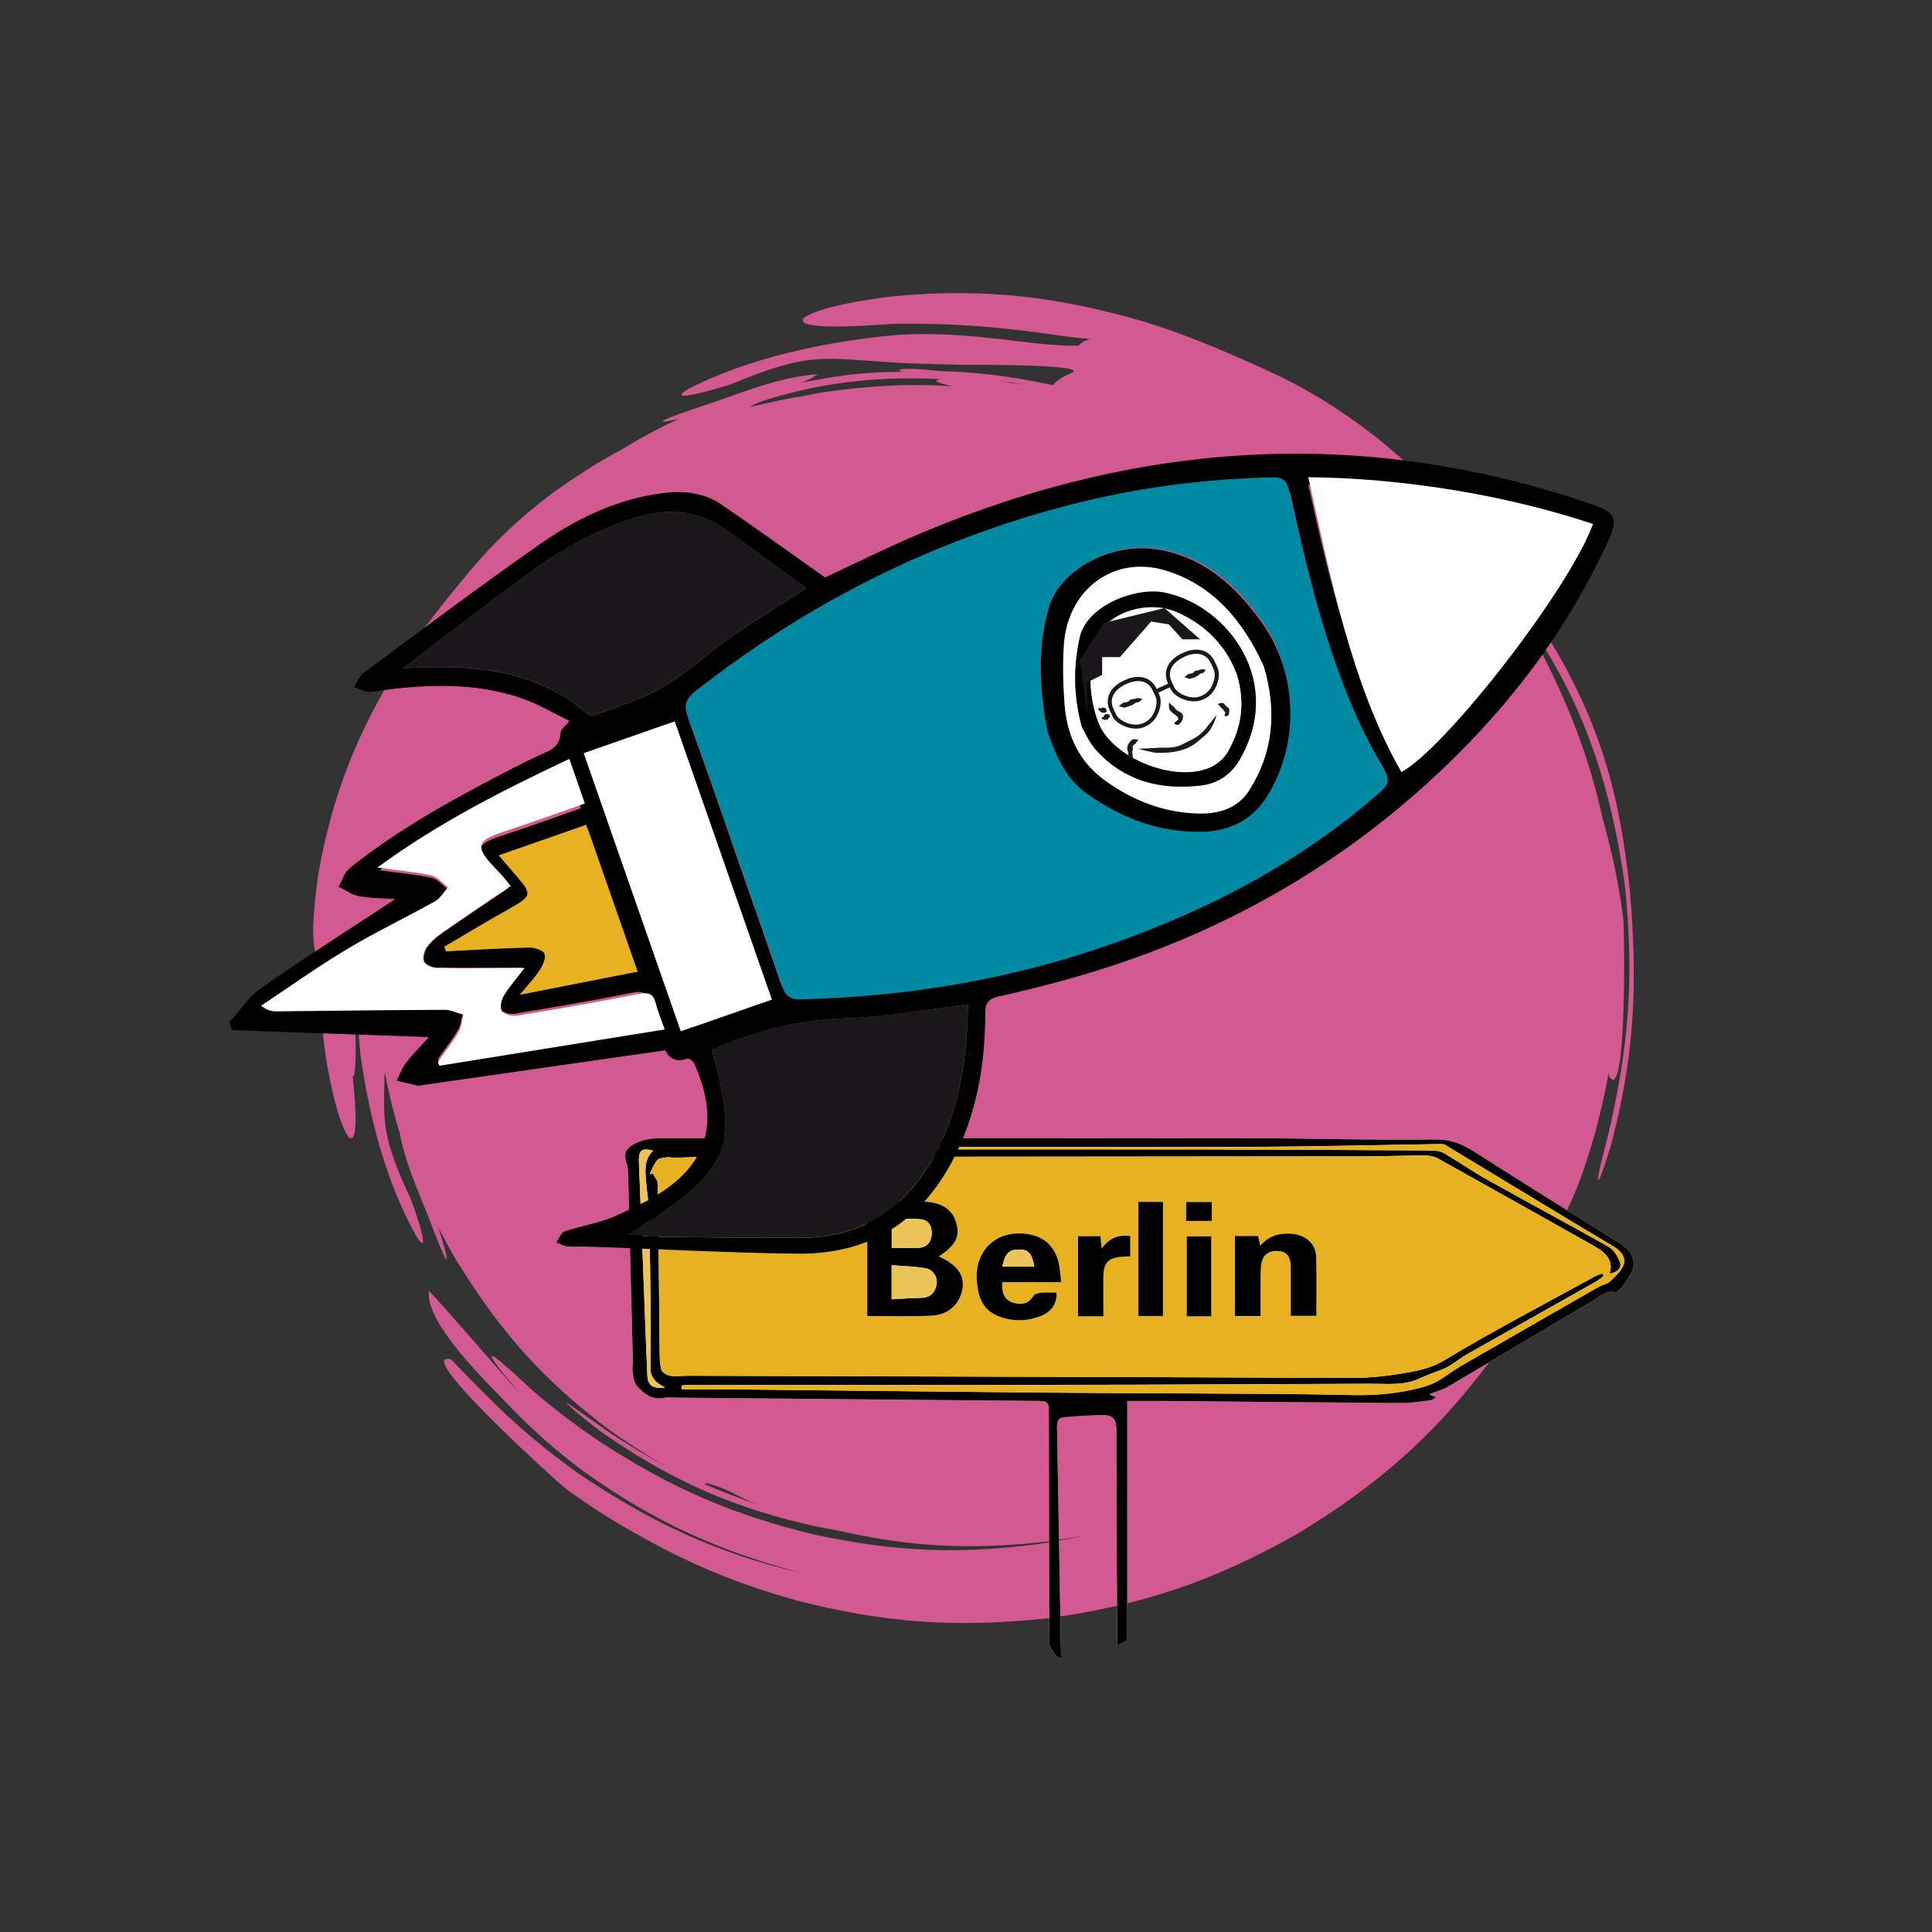
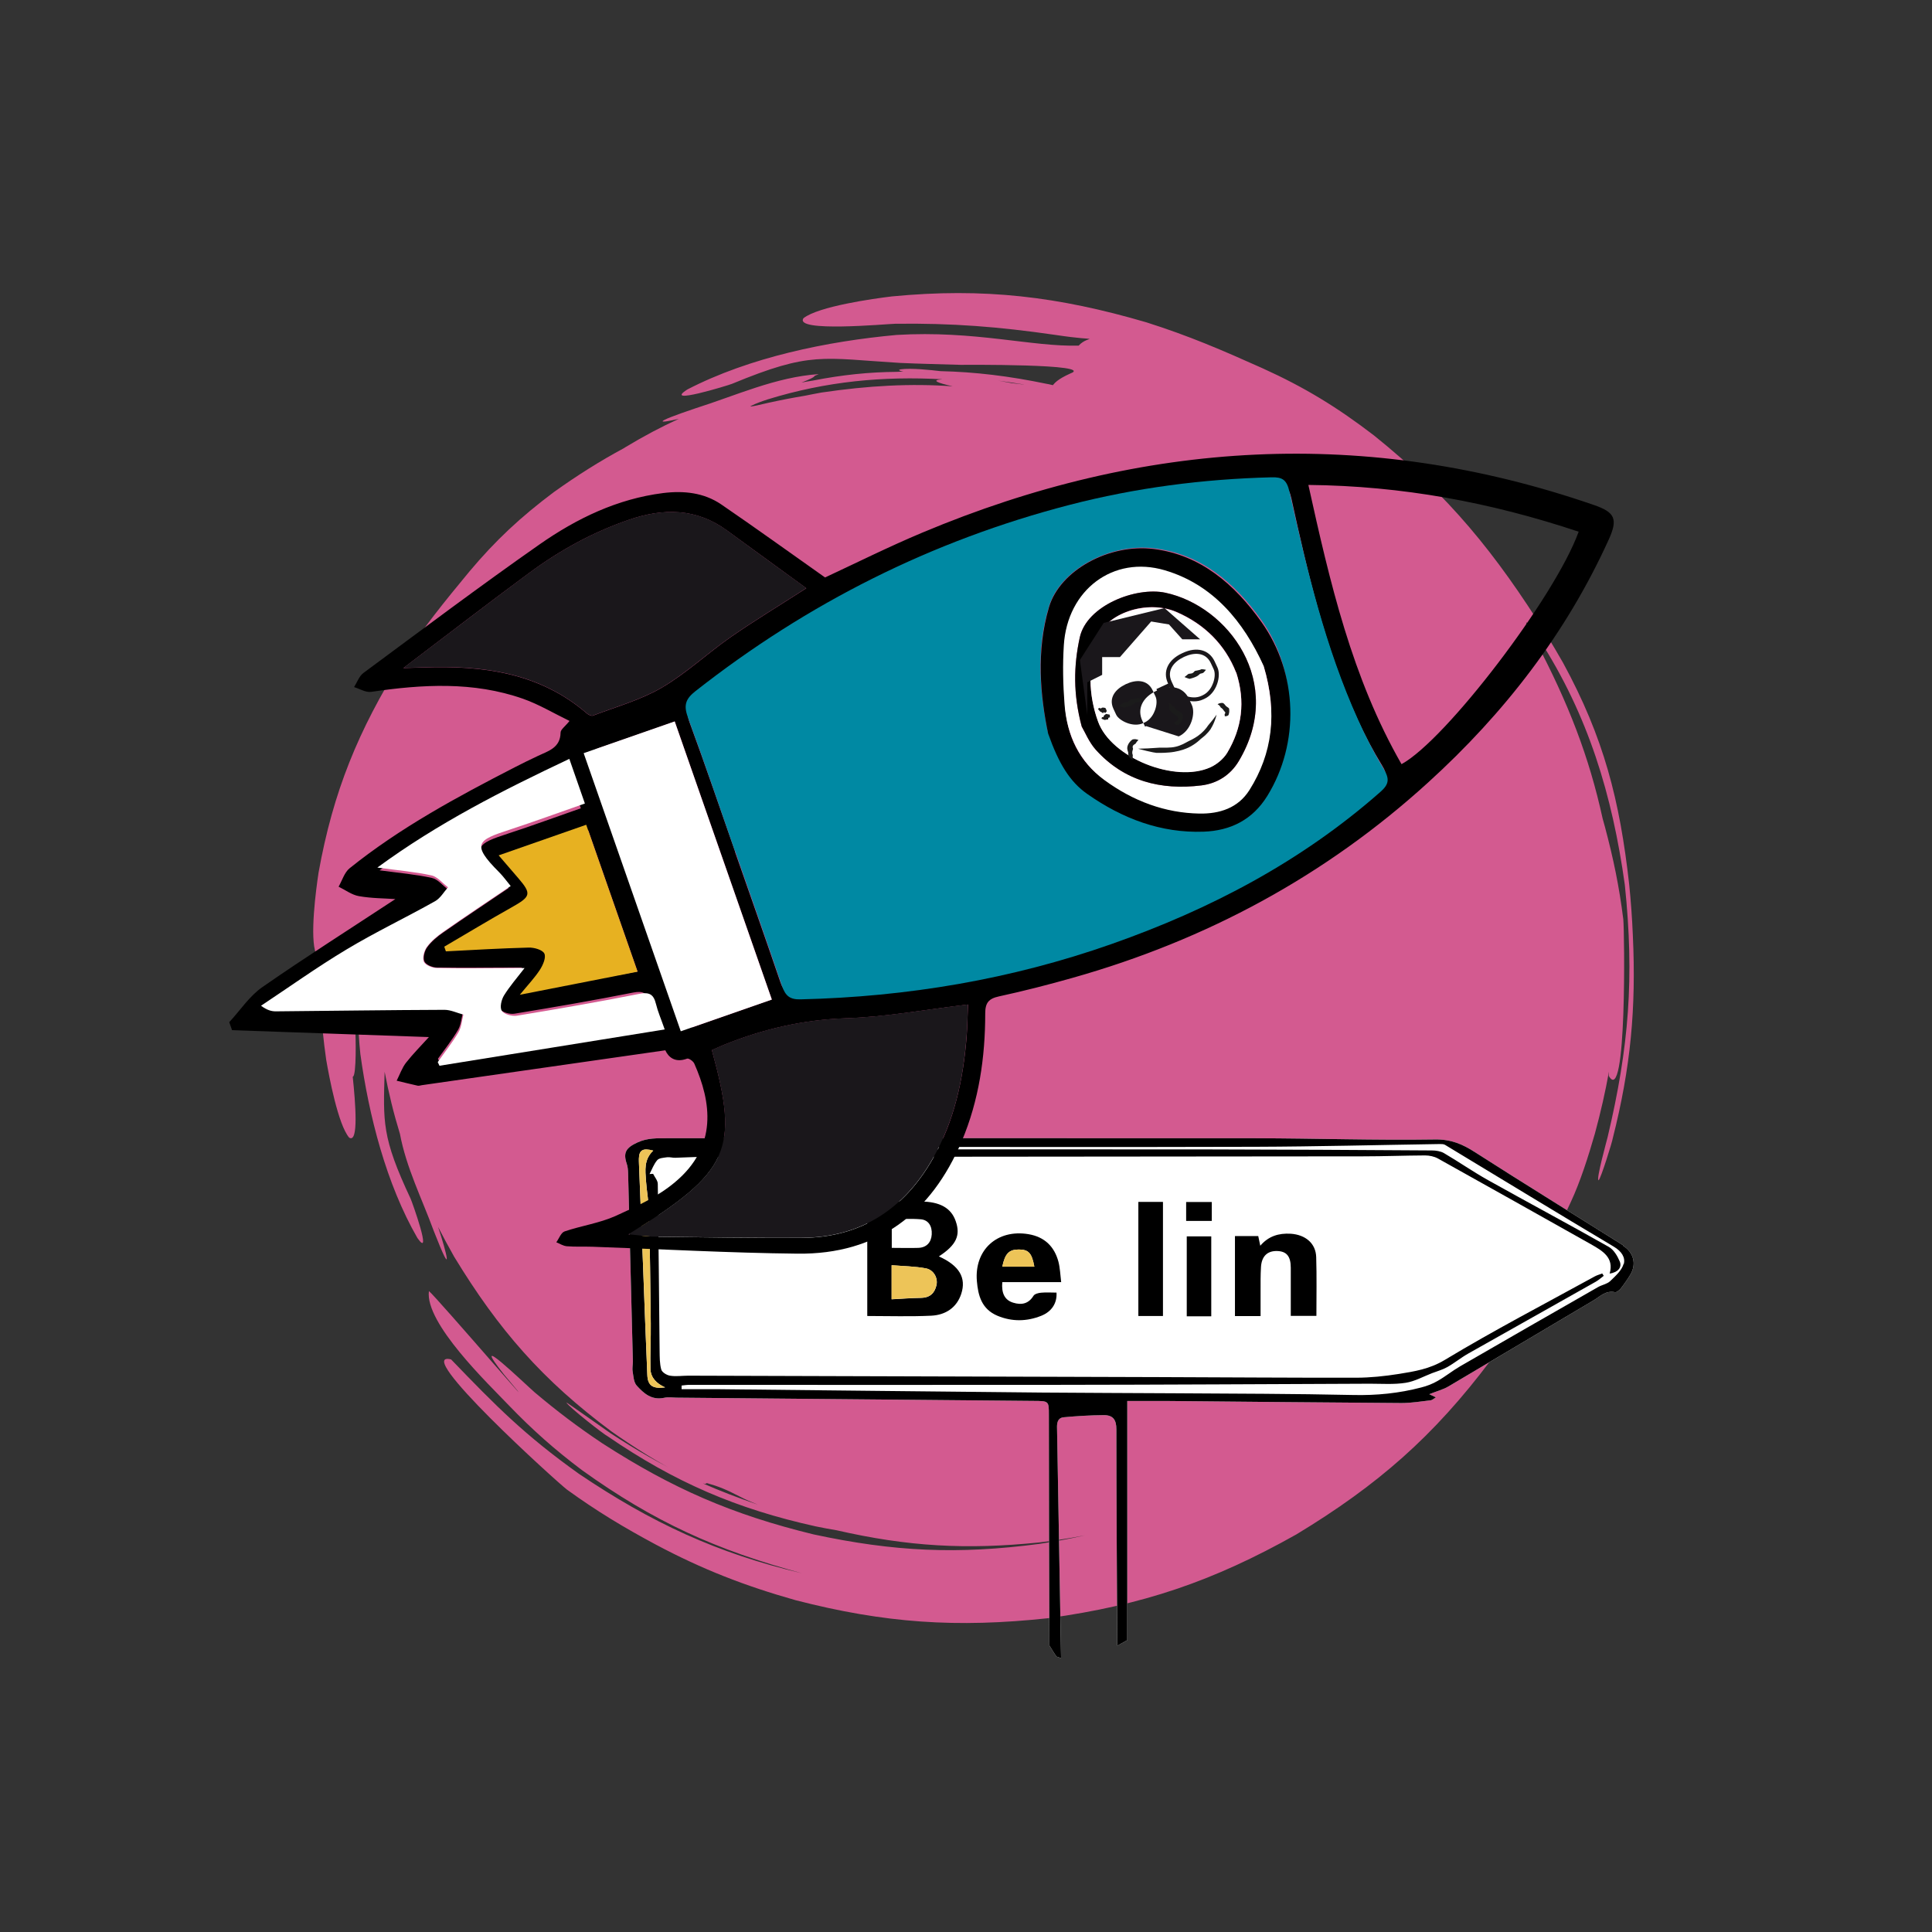
<svg xmlns="http://www.w3.org/2000/svg" id="Ebene_1" data-name="Ebene 1" viewBox="0 0 190 190">
  <rect x="0" y="0" width="190" height="190" fill="#333333" stroke="none" />
  <defs>
    <style>
      .cls-1, .cls-2, .cls-3, .cls-4, .cls-5, .cls-6, .cls-7, .cls-8 {
        stroke-width: 0px;
      }

      .cls-2 {
        fill: #1a171b;
      }

      .cls-3 {
        fill: #1b1b1b;
      }

      .cls-4 {
        fill: #d35a90;
      }

      .cls-5 {
        fill: #edc458;
      }

      .cls-6 {
        fill: #fff;
      }

      .cls-7 {
        fill: #e7b121;
      }

      .cls-8 {
        fill: #0089a3;
      }
    </style>
  </defs>
  <path class="cls-4" d="m37.83,105.28c-.14,5.09-.3,6.53,2.55,12.6.15.32,2.19,6.04.67,3.87-3.07-5.33-4.78-12.06-5.61-18.09-.54-5.12.02-9.27.2-12.74-1.08,3.14-1.37,5-.7,10.47.04.29.14,4.48-.25,4.5.27,2.6.59,6.58-.35,5.99-1.09-1.27-1.98-6.02-2.26-7.66-.53-3.7-.71-7.09-.56-10.43-.15.15-.3.17-.44,0-.64-1.55,0-6.34.25-7.98,1.43-7.97,3.92-14.01,8.2-20.86,2.15-3.29,4.15-5.74,6.62-8.73,2.61-3.11,5.06-5.38,8.31-7.82,2.35-1.68,4.6-3.09,6.87-4.31l.14-.09c1.82-1.1,3.56-2.02,5.29-2.81-1.93.45-2.85.48,1.62-1.03,3.99-1.26,7.9-3.08,12.14-3.37-.13.06-.27.12-.4.17-.06.15-.56.38-1.3.66.36-.07.73-.13,1.11-.19,2.9-.57,5.57-.84,8.24-.86.22-.01.45-.02.67-.03-.11-.02-.19-.04-.24-.05-.19-.06-.28-.12-.02-.17,1.03-.14,2.88.06,3.91.18h0c3.42.08,6.75.48,10.45,1.25.05,0,.28.05.6.13.18-.2.43-.57,1.72-1.15,2.59-.96-10.67-.85-10.8-.85-1.99-.06-3.98-.1-5.96-.19-7.65-.46-8.72-1.17-16.52,2.06-.37.15-6.88,2.15-4.38.55,6.13-3.17,13.76-4.74,20.57-5.36,7.68-.46,13.33,1.18,17.91,1.05.98-1.11,2.63-.31-2.34-1.06-5.54-.8-10.08-1.16-15.7-1.09-.86.02-10.01.87-9.02-.55,1.48-1.16,6.85-1.92,8.7-2.14,9.04-.87,16.32,0,25.02,2.55,4.2,1.33,7.46,2.74,11.43,4.52,4.15,1.88,7.35,3.84,10.96,6.61,7.36,5.92,11.97,11.61,16.95,19.58.56.92,1.1,1.83,1.63,2.76,4.02,7.38,5.58,13.51,6.51,21.81.17,1.69.29,3.34.36,5.03.33,7.14-.21,12.99-1.98,19.95-.02.25-1.18,4-1.39,4.11-.28,0,.83-3.98.89-4.25,2.1-8.85,2.64-15.69,1.69-24.8-1.23-8.82-3.59-16.68-8.45-24.2-.37-.54-.75-1.09-1.19-1.58-.31-.3.67,1.43.85,1.77,3.24,6.14,5.27,11.38,6.61,17.5.07.26.15.52.22.79.84,3.16,1.4,5.84,1.81,9.11.12,1.22.36,18.58-1.43,15.39l.02-.42c-.35,1.97-.81,3.99-1.38,6.09-.63,2.19-1.42,4.71-2.39,6.78-.8,1.68-1.13,2.59-1.59,4.37-1.04,3.38-4.25,8.33-6.27,11.16-5.61,7.47-11.1,12.27-19.11,17.12-8.2,4.61-15.08,6.95-24.4,8.24-9.03.97-16.08.49-24.85-1.77-5.02-1.42-9.14-3.02-13.73-5.46-3.19-1.71-5.8-3.28-8.76-5.42-1.08-.83-15.33-13.76-11.39-12.8,4.43,4.6,7.22,7.43,12.57,11.25,7.12,4.8,13.58,7.82,21.93,9.78-8.42-2.29-14.54-5.05-21.64-10.15-2.67-2.01-4.86-3.95-7.18-6.36-1.99-2.09-8.27-8.08-7.86-11.24.65.48,12.97,14.84,7.38,8.2-3.67-4.63,2.04.91,3.02,1.76,2.18,1.84,4.28,3.43,6.65,5.01,6.91,4.46,12.78,7.01,20.78,8.96,7.91,1.7,14.19,1.99,22.21.93,1.52-.23,2.99-.5,4.49-.84-1.51.29-2.98.52-4.51.7-7.19.73-12.9.41-19.94-1.2-.68-.11-1.36-.24-2.04-.38-7.79-1.72-13.88-4.35-20.46-8.86-.35-.16-3.83-2.88-4.07-3.33.01-.04,3.93,2.75,4.32,3.01,2.59,1.7,5.01,3.08,7.53,4.28l.04.02c-2.47-1.09-5.61-3.16-7.45-4.46-6.76-5.02-11.1-9.99-15.48-17.2-.56-.99-1.08-1.96-1.57-2.91.83,2.46,1.59,5.56-.43.38-1.15-3.14-2.7-6.21-3.32-9.53-.61-1.98-1.11-4.02-1.52-6.18h0Zm62.85-67.47c-.87-.14-1.72-.27-2.55-.38l.24.04c.38.07.76.14,1.14.21.44.05.83.09,1.18.14h0Zm-21.53,1.11c.54-.11,1.1-.22,1.66-.32,4.63-.68,8.72-.9,12.88-.61-1.52-.34-2.18-.61-1.01-.69-5.8-.32-11.4.19-17.19,1.98-.55.18-1.12.38-1.64.64-.33.19,1.38-.23,1.73-.31,1.23-.27,2.41-.5,3.57-.69h0Zm-10.03,106.96c1.7.75,3.48,1.43,5.41,2.09-.59-.24-1.23-.5-1.79-.8-1.29-.67-2.03-.98-3.23-1.32-.04.04-.1.07-.18.08-.07-.01-.14-.03-.21-.05h0Zm23.35-109.38c-1.03-.12-2.88-.32-3.91-.18-.26.05-.17.11.02.17.05.01.13.03.24.05-.11-.02-.19-.04-.24-.05-.19-.06-.28-.12-.02-.17,1.03-.14,2.88.06,3.91.18h0s0,0,0,0h0Z" />
  <g id="HXKMPs">
    <g>
      <path class="cls-6" d="m159.63,122.47c-4.85-3.05-9.74-6.06-14.56-9.15-1.23-.79-2.35-1.29-3.97-1.26-5.88.09-11.77-.11-17.66-.12-19.26-.02-38.52,0-57.79,0-1.01,0-1.98-.04-2.95.41-1.11.51-1.44.97-1.07,2.08.1.29.13.6.14.91.16,6.18.32,12.36.47,18.54,0,.34-.08.68-.02,1.01.08.47.1,1.05.4,1.38.68.74,1.45,1.47,2.72,1.19.37-.08.78-.02,1.17-.01,11.71.11,23.43.21,35.14.32,1.5.01,1.5,0,1.5,1.39.01,7.55.02,15.1.05,22.66.22.37.45.73.69,1.09.15.05.3.11.46.16-.13-7.59-.26-15.17-.4-22.76,0-.5.15-.89.66-.93,1.3-.12,2.61-.2,3.92-.21.95-.01,1.26.47,1.26,1.4,0,7.09.05,14.18.09,21.27.33-.18.66-.35.98-.54v-23.52c1.27,0,2.71-.01,4.15,0,7.61.07,15.21.15,22.82.2.96,0,1.91-.16,2.87-.27.16-.02.29-.16.51-.29-.23-.11-.37-.18-.65-.31.72-.29,1.36-.45,1.9-.77,4.77-2.81,9.51-5.65,14.28-8.47.63-.37,1.17-.99,2.09-.79.15.03.43-.2.56-.36.35-.45.68-.92.97-1.41.59-1.02.29-2.15-.73-2.79Z" />
      <path class="cls-1" d="m159.63,122.47c-4.85-3.05-9.74-6.06-14.56-9.15-1.23-.79-2.35-1.29-3.97-1.26-5.88.09-11.77-.11-17.66-.12-19.26-.02-38.52,0-57.79,0-1.01,0-1.98-.04-2.95.41-1.11.51-1.44.97-1.07,2.08.1.29.13.6.14.91.16,6.18.32,12.36.47,18.54,0,.34-.08.68-.02,1.01.08.47.1,1.05.4,1.38.68.74,1.45,1.47,2.72,1.19.37-.08.78-.02,1.17-.01,11.71.11,23.43.21,35.14.32,1.5.01,1.5,0,1.5,1.39.01,7.55.02,15.1.05,22.66.22.37.45.73.69,1.09.15.05.3.11.46.16-.13-7.59-.26-15.17-.4-22.76,0-.5.15-.89.66-.93,1.3-.12,2.61-.2,3.92-.21.95-.01,1.26.47,1.26,1.4,0,7.09.05,14.18.09,21.27.33-.18.66-.35.98-.54v-23.52c1.27,0,2.71-.01,4.15,0,7.61.07,15.21.15,22.82.2.96,0,1.91-.16,2.87-.27.16-.02.29-.16.51-.29-.23-.11-.37-.18-.65-.31.72-.29,1.36-.45,1.9-.77,4.77-2.81,9.51-5.65,14.28-8.47.63-.37,1.17-.99,2.09-.79.15.03.43-.2.56-.36.35-.45.68-.92.97-1.41.59-1.02.29-2.15-.73-2.79Zm-95.97,12.75c-.16-3.59-.28-7.17-.42-10.76-.13-3.33-.27-6.66-.4-9.99,0-.17-.02-.34-.01-.5.02-.86.38-1.09,1.41-.81-.93.88-.78,1.94-.71,2.96.07,1.03.27,2.05.3,3.08.09,3.65.13,7.29.17,10.94.02,1.5-.07,3.01-.03,4.51.03.84.6,1.42,1.44,1.79-1.21.16-1.71-.16-1.75-1.23Zm96.01-10.92c-.18.64-.8,1.19-1.33,1.7-.3.28-.81.36-1.19.58-4.53,2.59-9.05,5.18-13.56,7.79-.76.44-1.44,1-2.2,1.43-.5.29-1.06.51-1.63.65-2.17.57-4.38.79-6.66.74-5.86-.13-11.71-.13-17.57-.17-4.34-.03-8.68-.03-13.03-.07-10.56-.1-21.13-.22-31.69-.33-1.26-.01-2.52,0-3.78,0v-.36c.26-.03.53-.07.81-.07,12.14,0,24.27.02,36.41,0,10.16-.01,20.32-.07,30.48-.11,1.17,0,2.37.09,3.51-.09.9-.14,1.74-.62,2.6-.95.5-.19,1.04-.34,1.5-.6.71-.4,1.35-.93,2.06-1.33,4.18-2.36,8.37-4.71,12.55-7.07.28-.16.51-.38.77-.57-.05-.08-.1-.15-.15-.23-.25.1-.51.16-.74.29-4.94,2.71-9.95,5.32-14.76,8.22-1.48.89-2.96,1.12-4.51,1.37-1.39.22-2.81.37-4.21.37-6.46.01-12.92-.04-19.38-.06-15.43-.05-30.85-.1-46.28-.14-.6,0-1.22.1-1.8,0-.33-.05-.79-.34-.86-.61-.16-.58-.15-1.21-.16-1.82-.06-5.48-.1-10.96-.18-16.43,0-.33-.3-.66-.46-.99-.12,0-.24.01-.35.02.24-.46.42-.98.76-1.37.18-.21.63-.23.97-.28.26-.03.53.06.8.05.84-.02,1.69-.08,2.53-.08,21.71-.02,43.42-.04,65.13-.06,2.02,0,4.04-.08,6.07-.09.43,0,.91.1,1.27.3,5.02,2.79,10.03,5.62,15.04,8.43,1.17.66,2.3,1.33,1.85,2.89.8-.12,1.24-.6.99-1.2-.23-.54-.59-1.16-1.1-1.44-3.92-2.22-7.9-4.34-11.83-6.54-1.49-.83-2.89-1.81-4.36-2.67-.33-.19-.79-.26-1.19-.26-7.28-.05-14.55-.09-21.83-.1-11.68-.02-23.37,0-35.05,0v-.25c13.19,0,26.37.03,39.56-.01,6.04-.02,12.07-.18,18.11-.27.17,0,.38,0,.51.08,5.53,3.34,11.05,6.71,16.61,10.02.77.46,1.14,1.07.97,1.7Z" />
-       <path class="cls-7" d="m67.03,136.27c.27-.03.54-.07.82-.07,12.14,0,24.27.02,36.41,0,10.16-.01,20.32-.07,30.48-.11,1.17,0,2.37.09,3.51-.09.9-.14,1.74-.62,2.6-.95.5-.19,1.04-.34,1.5-.6.71-.4,1.35-.93,2.06-1.33,4.18-2.37,8.37-4.71,12.55-7.07.28-.16.51-.38.77-.57-.05-.08-.1-.15-.15-.23-.25.1-.51.16-.74.29-4.94,2.71-9.95,5.32-14.76,8.22-1.48.89-2.96,1.12-4.51,1.37-1.39.22-2.81.37-4.21.37-6.46.01-12.92-.04-19.38-.06-15.43-.05-30.85-.1-46.28-.14-.6,0-1.22.1-1.8,0-.33-.05-.79-.34-.86-.61-.16-.58-.15-1.21-.16-1.82-.06-5.48-.1-10.96-.18-16.43,0-.33-.3-.66-.46-.99-.12,0-.24.01-.35.02.24-.46.42-.98.76-1.37.18-.21.63-.23.97-.28.26-.03.53.06.8.05.84-.02,1.69-.08,2.53-.08,21.71-.02,43.42-.04,65.13-.06,2.02,0,4.04-.08,6.07-.09.43,0,.91.1,1.27.3,5.02,2.79,10.03,5.62,15.04,8.43,1.17.66,2.3,1.33,1.85,2.89.8-.12,1.24-.6.99-1.2-.23-.54-.59-1.16-1.1-1.44-3.92-2.22-7.9-4.34-11.83-6.54-1.49-.83-2.89-1.81-4.36-2.67-.33-.19-.79-.26-1.19-.26-7.28-.05-14.55-.09-21.83-.1-11.68-.02-23.37,0-35.05,0,0-.08,0-.17,0-.25,13.19,0,26.37.03,39.56-.01,6.04-.02,12.07-.18,18.11-.27.17,0,.38,0,.51.07,5.53,3.34,11.05,6.71,16.61,10.02.77.46,1.14,1.07.97,1.7-.18.64-.8,1.19-1.33,1.7-.3.28-.81.36-1.19.58-4.53,2.59-9.05,5.18-13.56,7.79-.76.44-1.44,1-2.2,1.43-.5.29-1.06.51-1.63.65-2.17.57-4.38.79-6.66.74-5.86-.13-11.71-.13-17.57-.17-4.34-.03-8.68-.03-13.03-.07-10.56-.1-21.13-.22-31.69-.33-1.26-.01-2.52,0-3.78,0,0-.12,0-.24-.01-.36Zm25.31-12.71c1.7-1.12,2.14-2.06,1.66-3.46-.45-1.29-1.55-1.92-3.42-1.94-1.03,0-2.05,0-3.08,0-.74,0-1.48,0-2.2,0v11.26c2.15,0,4.23.08,6.3-.03,1.42-.07,2.5-.81,2.94-2.14.52-1.59-.19-2.79-2.2-3.69Zm34.6,5.87h2.53c0-1.97.05-3.88-.02-5.78-.04-1.35-1.06-2.2-2.5-2.3-1.18-.08-2.19.22-3,1.18-.08-.39-.15-.68-.2-.95h-2.29v7.87h2.52c0-.84,0-1.62,0-2.4,0-.81-.01-1.63.04-2.44.07-1.06.64-1.58,1.6-1.56.92.02,1.32.52,1.33,1.65,0,1.57,0,3.13,0,4.74Zm-28.37-3.35h5.79c-.09-.74-.1-1.39-.27-2.01-.39-1.45-1.32-2.44-2.97-2.71-3.06-.5-5.31,1.55-5.05,4.62.12,1.42.46,2.76,2.03,3.41,1.42.59,2.88.57,4.3,0,1.03-.41,1.57-1.25,1.5-2.28-.51,0-1.02-.03-1.52.01-.26.02-.63.13-.74.3-.48.78-1.16.94-2,.68-.82-.25-1.18-.91-1.07-2.03Zm13.38,3.34h2.42v-11.22h-2.42v11.22Zm-.8-7.88c-1.2-.16-2.1.23-2.82,1.23-.05-.51-.08-.86-.12-1.21h-2.21v7.88h2.5c0-1.33-.01-2.62,0-3.9.01-1.43.53-1.91,2.06-1.97.18,0,.35-.02.58-.03v-2.01Zm7.97.05h-2.41v7.86h2.41v-7.86Zm.05-3.38h-2.52v1.86h2.52v-1.86Z" />
      <path class="cls-5" d="m64.24,113.16c-.93.88-.78,1.94-.71,2.96.07,1.03.27,2.05.3,3.08.09,3.65.13,7.29.17,10.94.02,1.5-.07,3.01-.03,4.51.03.84.6,1.42,1.44,1.79-1.21.16-1.71-.16-1.75-1.23-.16-3.59-.28-7.17-.42-10.76-.13-3.33-.27-6.66-.4-9.99,0-.17-.02-.34-.01-.5.02-.86.38-1.09,1.41-.81Z" />
      <path class="cls-1" d="m92.33,123.56c2.01.9,2.72,2.1,2.2,3.69-.44,1.33-1.52,2.07-2.94,2.14-2.07.1-4.15.03-6.3.03v-11.26c.72,0,1.46,0,2.2,0,1.03,0,2.05,0,3.08,0,1.88.02,2.98.65,3.42,1.94.49,1.4.05,2.35-1.66,3.46Zm-4.65,4.22c1.03-.05,1.95-.13,2.88-.14.92-.01,1.36-.49,1.54-1.25.16-.69-.26-1.5-1.04-1.65-1.09-.21-2.23-.22-3.37-.31v3.36Zm.01-5.06c.94,0,1.78.03,2.62,0,.81-.03,1.27-.53,1.32-1.32.05-.83-.33-1.43-1.08-1.49-.94-.08-1.89-.02-2.85-.02v2.84Z" />
      <path class="cls-1" d="m126.94,129.42c0-1.61,0-3.17,0-4.74,0-1.13-.41-1.62-1.33-1.65-.96-.03-1.53.5-1.6,1.56-.05.81-.04,1.63-.04,2.44,0,.78,0,1.56,0,2.4h-2.52v-7.87h2.29c.06.28.12.56.2.95.81-.95,1.82-1.25,3-1.18,1.44.1,2.46.94,2.5,2.3.06,1.9.02,3.81.02,5.78h-2.53Z" />
      <path class="cls-1" d="m98.57,126.08c-.1,1.12.25,1.78,1.07,2.03.84.26,1.52.1,2-.68.11-.18.48-.28.74-.3.5-.05,1.02-.01,1.52-.01.07,1.03-.47,1.87-1.5,2.28-1.43.57-2.88.59-4.3,0-1.57-.66-1.91-2-2.03-3.41-.26-3.07,1.99-5.12,5.05-4.62,1.65.27,2.58,1.26,2.97,2.71.16.62.18,1.27.27,2.01h-5.79Zm0-1.51h3.15c-.24-1.34-.56-1.69-1.53-1.69-.96,0-1.35.4-1.62,1.69Z" />
      <path class="cls-1" d="m111.95,129.42v-11.22h2.42v11.22h-2.42Z" />
-       <path class="cls-1" d="m111.15,121.54v2.01c-.22.01-.4.02-.58.03-1.53.06-2.05.54-2.06,1.97-.01,1.28,0,2.57,0,3.9h-2.5v-7.88h2.21c.03.35.07.7.12,1.21.72-1,1.62-1.39,2.82-1.23Z" />
      <path class="cls-1" d="m119.12,121.59v7.86h-2.41v-7.86h2.41Z" />
      <path class="cls-1" d="m119.17,118.21v1.86h-2.52v-1.86h2.52Z" />
      <path class="cls-5" d="m87.68,127.78v-3.36c1.15.1,2.28.11,3.37.31.78.15,1.19.96,1.04,1.65-.17.77-.61,1.24-1.54,1.25-.93.01-1.85.09-2.88.14Z" />
-       <path class="cls-5" d="m87.69,122.72v-2.84c.96,0,1.91-.06,2.85.02.76.06,1.13.67,1.08,1.49-.04.78-.51,1.28-1.32,1.32-.84.04-1.68,0-2.62,0Z" />
      <path class="cls-5" d="m98.57,124.57c.26-1.29.66-1.69,1.62-1.69.96,0,1.29.35,1.53,1.69h-3.15Z" />
    </g>
  </g>
  <g id="AyEUea">
    <g>
      <path class="cls-1" d="m22.56,100.51c1.07-1.16,1.98-2.56,3.25-3.44,4.28-2.97,8.69-5.77,13.07-8.65-1.08-.08-2.35-.07-3.58-.29-.7-.12-1.34-.61-2-.93.35-.61.57-1.4,1.08-1.81,4.98-4,10.58-7.02,16.24-9.93.75-.39,1.52-.76,2.28-1.12,1.03-.49,2.21-.79,2.23-2.3,0-.29.43-.58.88-1.14-1.57-.76-3.01-1.63-4.57-2.18-4.9-1.72-9.91-1.42-14.94-.68-.53.08-1.12-.3-1.68-.47.3-.47.5-1.07.91-1.38,5.75-4.25,11.47-8.55,17.33-12.65,3.65-2.55,7.64-4.48,12.15-5.05,2.02-.25,4-.05,5.71,1.11,3.41,2.33,6.76,4.75,10.22,7.19,3.01-1.4,6.25-3.02,9.59-4.42,21.67-9.1,43.67-10.43,66.04-2.7,2.05.71,2.36,1.37,1.44,3.39-4.19,9.24-10.28,17.09-17.75,23.88-10.1,9.2-21.83,15.51-34.96,19.22-2.4.68-4.82,1.3-7.26,1.83-1.02.22-1.35.64-1.35,1.68,0,4.32-.62,8.56-2.31,12.56-3.01,7.1-8.27,11.15-16.14,11.06-6.72-.07-13.44-.45-20.16-.68-.85-.03-1.7.02-2.54-.05-.35-.03-.69-.25-1.03-.39.27-.37.46-.95.82-1.07,1.65-.56,3.42-.81,4.99-1.51,2.04-.92,4.16-1.9,5.85-3.32,4.26-3.55,3.57-7.93,1.91-11.67-.1-.24-.55-.55-.71-.49-1.23.46-1.86-.2-2.14-.82-8.11,1.16-16.02,2.3-23.94,3.43-.14.02-.29.08-.42.05-.69-.15-1.38-.33-2.06-.49.3-.59.52-1.25.92-1.77.71-.9,1.53-1.72,2.25-2.52-6.54-.23-12.95-.46-19.36-.68l-.28-.8Zm49.72-16.74s0,0,0,0c1.49,4.27,3,8.53,4.46,12.81.32.94.75,1.28,1.8,1.25,10.46-.37,20.66-2.15,30.54-5.63,9.66-3.4,18.64-8.04,26.47-14.75.87-.75.94-1.26.35-2.21-.91-1.48-1.72-3.03-2.44-4.61-3.14-6.91-4.85-14.25-6.46-21.62-.25-1.16-.69-1.39-1.75-1.36-6.7.24-13.3,1.15-19.79,2.85-13.53,3.54-25.79,9.64-36.87,18.14-.92.71-1.19,1.3-.76,2.45,1.55,4.2,2.98,8.44,4.46,12.66Zm-10.49,37.62c1.12.1,1.9.23,2.69.24,4.79.05,9.58.13,14.37.11,5.8-.03,10.03-2.79,12.87-7.75,2.12-3.71,3-7.79,3.34-12,.08-1.06.09-2.12.14-3.2-4.12.49-8.03,1.22-11.95,1.35-4.22.14-8.18,1.05-12.04,2.61-.41.17-.82.35-1.2.52,2.71,9.85,1.78,11.95-8.21,18.13Zm93.46-69.1c-8.63-2.88-17.35-4.51-26.58-4.6,2.12,9.6,4.29,18.97,9.16,27.46,4.36-2.37,15.13-16.49,17.42-22.86Zm-75.97,5.55c-2.69-1.96-5.23-3.8-7.76-5.65-3.02-2.22-6.27-2.24-9.67-1.07-3.56,1.22-6.81,3.01-9.81,5.23-4.11,3.03-8.15,6.15-12.37,9.35.78-.03,1.39-.04,1.99-.06,5.83-.2,11.39.51,16.04,4.51.16.14.46.29.61.23,2.27-.87,4.68-1.53,6.75-2.74,2.42-1.41,4.51-3.39,6.82-5,2.31-1.6,4.72-3.06,7.4-4.78Zm-29.25,29.5c-.38-.46-.7-.91-1.08-1.3-2.74-2.73-2.01-3.07,1.01-4.06,2.4-.78,4.77-1.66,7.16-2.49l-1.49-4.26c-6.34,3-12.49,6.11-18.3,10.36,1.92.26,3.56.4,5.15.75.58.13,1.05.74,1.58,1.13-.4.45-.73,1.04-1.23,1.32-2.79,1.56-5.69,2.95-8.43,4.59-2.79,1.67-5.45,3.58-8.17,5.38.59.42,1,.53,1.41.53,5.36-.05,10.72-.13,16.08-.15.6,0,1.2.3,1.8.46-.15.57-.19,1.2-.48,1.69-.58.99-1.3,1.89-1.97,2.83.06.12.11.23.17.35,7.08-1.14,14.15-2.28,21.47-3.46-.36-1.04-.66-1.72-.84-2.44-.22-.9-.61-1.15-1.59-.96-3.88.77-7.78,1.44-11.68,2.08-.46.08-1.21-.13-1.42-.46-.21-.33-.03-1.06.22-1.47.53-.87,1.21-1.64,1.95-2.61-2.95,0-5.66.04-8.37,0-.44,0-1.09-.27-1.24-.6-.16-.37.01-1.04.28-1.4.41-.56.97-1.03,1.55-1.43,2.08-1.45,4.19-2.85,6.46-4.39Zm25.88,10.96c-3.23-9.24-6.41-18.37-9.55-27.35l-7.81,2.73c3.21,9.2,6.37,18.25,9.55,27.35,2.63-.92,5.15-1.8,7.81-2.73Zm-13.2-2.74l-4.85-13.89-7.6,2.65c.65.8,1.21,1.49,1.77,2.17,1.24,1.51,1.16,1.77-.5,2.72-1.96,1.13-3.88,2.35-5.81,3.52.05.15.1.3.15.44,2.41-.06,4.83-.15,7.24-.15.49,0,1.22.24,1.39.59.18.37-.08,1.06-.34,1.5-.42.73-1,1.37-1.71,2.31,3.66-.67,6.93-1.27,10.26-1.88Z" />
      <path class="cls-8" d="m72.27,83.67c-1.53-4.39-3.02-8.8-4.63-13.16-.44-1.19-.18-1.8.74-2.53,11.03-8.67,23.27-14.82,36.81-18.33,6.5-1.68,13.11-2.54,19.84-2.71,1.07-.03,1.51.22,1.78,1.42,1.71,7.64,3.52,15.27,6.76,22.45.74,1.65,1.57,3.26,2.5,4.8.6.99.54,1.52-.33,2.28-7.78,6.85-16.74,11.54-26.4,14.94-9.88,3.48-20.1,5.2-30.6,5.45-1.06.03-1.5-.34-1.83-1.31-1.51-4.45-3.08-8.88-4.63-13.32,0,0,0,0,0,0Zm30.73-11.84c1.03,2.91,2.11,4.64,3.79,5.79,3.46,2.38,7.24,3.75,11.4,3.58,2.64-.11,4.82-1.17,6.29-3.51,3.2-5.09,3.08-11.82-.47-16.77-2.64-3.67-5.95-6.45-10.52-7-4.37-.52-9.21,2.11-10.31,5.66-1.32,4.27-.91,8.62-.17,12.25Z" />
      <path class="cls-2" d="m61.79,121.39c9.99-6.18,10.92-8.28,8.21-18.13.39-.17.79-.35,1.2-.52,3.86-1.56,7.82-2.47,12.04-2.61,3.92-.13,7.83-.86,11.95-1.35-.04,1.08-.05,2.14-.14,3.2-.33,4.22-1.21,8.29-3.34,12-2.84,4.96-7.07,7.72-12.87,7.75-4.79.02-9.58-.05-14.37-.11-.78,0-1.56-.14-2.69-.24Z" />
-       <path class="cls-6" d="m156.66,51.53c-2.29,6.37-14.47,22.03-18.84,24.4-4.87-8.49-7.04-19.4-9.16-29,9.23.09,19.37,1.72,28,4.6Z" />
      <path class="cls-2" d="m79.28,57.85c-2.68,1.72-5.09,3.18-7.4,4.78-2.31,1.61-4.4,3.58-6.82,5-2.08,1.21-4.48,1.87-6.75,2.74-.15.06-.45-.09-.61-.23-4.65-4-10.21-4.72-16.04-4.51-.6.02-1.21.04-1.99.06,4.23-3.2,8.27-6.32,12.37-9.35,3.01-2.22,6.26-4.01,9.81-5.23,3.41-1.16,6.65-1.15,9.67,1.07,2.52,1.85,5.06,3.69,7.76,5.65Z" />
      <path class="cls-6" d="m50.23,87.13c-2.34,1.58-4.52,3.03-6.66,4.53-.59.41-1.18.9-1.6,1.48-.27.38-.45,1.06-.29,1.44.15.34.83.61,1.27.62,2.79.05,5.59.01,8.64,0-.77,1-1.47,1.8-2.02,2.69-.26.42-.44,1.18-.22,1.52.22.34.99.55,1.47.48,4.03-.66,8.05-1.36,12.05-2.15,1.01-.2,1.41.06,1.64.99.18.74.49,1.45.86,2.51-7.54,1.22-14.85,2.39-22.15,3.57-.06-.12-.11-.24-.17-.36.68-.97,1.43-1.91,2.03-2.92.3-.5.34-1.16.49-1.75-.62-.16-1.24-.47-1.86-.47-5.53.02-11.06.1-16.59.15-.42,0-.85-.11-1.45-.55,2.8-1.86,5.54-3.82,8.43-5.55,2.83-1.7,5.82-3.12,8.7-4.74.51-.29.85-.9,1.26-1.36-.54-.4-1.03-1.04-1.63-1.17-1.65-.36-3.34-.5-5.32-.77,5.99-4.39,12.34-7.6,18.88-10.69l1.53,4.39c-2.47.86-4.92,1.76-7.39,2.57-3.12,1.02-3.87,1.37-1.04,4.19.4.4.73.87,1.12,1.34Z" />
      <path class="cls-6" d="m75.9,98.3c-3.04,1.06-5.94,2.07-8.95,3.12-3.18-9.1-6.34-18.15-9.55-27.35,2.95-1.03,5.89-2.06,8.95-3.12,3.14,8.98,6.32,18.11,9.55,27.35Z" />
      <path class="cls-7" d="m62.7,95.56c-3.76.74-7.44,1.46-11.58,2.27.83-1.01,1.49-1.7,1.99-2.48.3-.47.61-1.2.42-1.58-.18-.36-1-.6-1.55-.58-2.71.07-5.42.23-8.13.37-.05-.15-.11-.31-.16-.46,2.21-1.29,4.4-2.62,6.63-3.87,1.89-1.06,1.98-1.32.64-2.88-.61-.7-1.21-1.41-1.92-2.23l8.61-3.01c1.67,4.78,3.34,9.56,5.05,14.46Z" />
      <path class="cls-1" d="m103.08,72.16c-.77-3.7-1.2-8.13.09-12.47,1.08-3.61,5.92-6.25,10.3-5.7,4.58.58,7.92,3.44,10.59,7.19,3.6,5.06,3.76,11.92.58,17.08-1.46,2.37-3.64,3.44-6.28,3.53-4.17.15-7.97-1.27-11.45-3.72-1.69-1.19-2.78-2.95-3.83-5.92Zm21.2-6.61c-1.91-4.19-4.86-7.74-9.61-9.07-5.03-1.41-9.58,1.97-9.95,7.29-.13,1.86-.11,3.76.02,5.64.2,2.98,1.4,5.51,3.85,7.25,2.82,2.01,5.93,3.1,9.29,3.13,1.97.02,3.79-.55,4.93-2.3,2.27-3.51,2.83-7.39,1.48-11.94Z" />
      <path class="cls-6" d="m124.26,65.46c1.4,4.68.87,8.65-1.38,12.23-1.13,1.79-2.95,2.35-4.92,2.32-3.37-.06-6.5-1.21-9.34-3.29-2.47-1.81-3.7-4.41-3.93-7.47-.15-1.92-.19-3.87-.07-5.78.33-5.46,4.86-8.88,9.92-7.39,4.78,1.41,7.76,5.07,9.72,9.39Zm-17.88,5.99c.32.55.72,1.55,1.39,2.29,2.79,3.08,6.39,3.99,10.38,3.5,1.54-.19,2.85-1,3.67-2.38,4.63-7.74-1.05-15.26-7.22-16.57-2.9-.61-7.73,1.26-8.41,4.39-.61,2.8-.66,5.58.19,8.77Z" />
      <path class="cls-1" d="m106.38,71.45c-.85-3.19-.8-5.97-.19-8.77.69-3.13,5.51-5,8.41-4.39,6.17,1.31,11.85,8.83,7.22,16.57-.83,1.38-2.14,2.19-3.67,2.38-3.99.49-7.59-.41-10.38-3.5-.67-.75-1.07-1.75-1.39-2.29Zm15.19-5.32c-1.07-2.72-3.09-4.76-5.88-5.96-2.89-1.24-6.94.13-7.78,2.62-.91,2.7-.88,5.51.09,8.17,1.29,3.55,7.56,6.05,11.03,4.49.65-.29,1.31-.84,1.67-1.44,1.44-2.42,1.8-5.01.88-7.89Z" />
      <path class="cls-6" d="m121.57,66.14c.93,2.87.56,5.47-.88,7.89-.36.6-1.02,1.15-1.67,1.44-3.47,1.56-9.74-.94-11.03-4.49-.97-2.66-1-5.47-.09-8.17.84-2.49,4.89-3.86,7.78-2.62,2.79,1.2,4.81,3.24,5.88,5.96Z" />
    </g>
  </g>
  <g>
    <g>
-       <path class="cls-2" d="m112.72,71.41l-.11.05c-1.21.57-2.83-.22-3.2-1.01l-.27-.58c-.53-1.14,0-2.29,1.36-2.93l.11-.05c1.36-.64,2.59-.31,3.12.83l.27.58c.2.42.19,1.05-.03,1.66-.24.67-.68,1.19-1.25,1.45Zm-2.05-4.1c-.91.43-1.69,1.28-1.17,2.4l.27.58c.27.57,1.65,1.3,2.67.82l.11-.05c.63-.29.92-.89,1.04-1.23.18-.5.2-1.03.04-1.35l-.27-.58c-.52-1.12-1.68-1.06-2.59-.64l-.11.05Z" />
+       <path class="cls-2" d="m112.72,71.41l-.11.05l-.27-.58c-.53-1.14,0-2.29,1.36-2.93l.11-.05c1.36-.64,2.59-.31,3.12.83l.27.58c.2.42.19,1.05-.03,1.66-.24.67-.68,1.19-1.25,1.45Zm-2.05-4.1c-.91.43-1.69,1.28-1.17,2.4l.27.58c.27.57,1.65,1.3,2.67.82l.11-.05c.63-.29.92-.89,1.04-1.23.18-.5.2-1.03.04-1.35l-.27-.58c-.52-1.12-1.68-1.06-2.59-.64l-.11.05Z" />
      <path class="cls-2" d="m118.44,68.73l-.11.05c-1.21.57-2.83-.22-3.2-1.01l-.27-.58c-.53-1.14,0-2.29,1.36-2.93l.11-.05c1.36-.64,2.59-.31,3.12.83l.27.58c.2.42.19,1.05-.03,1.66-.24.67-.68,1.19-1.25,1.45Zm-2.05-4.1c-.91.43-1.69,1.28-1.17,2.4l.27.58c.27.57,1.65,1.3,2.67.82l.11-.05c.63-.29.92-.89,1.04-1.23.18-.5.2-1.03.04-1.35l-.27-.58c-.52-1.12-1.68-1.06-2.59-.64l-.11.05Z" />
      <rect class="cls-2" x="113.74" y="67.44" width="1.47" height=".4" transform="translate(-17.88 54.92) rotate(-25.09)" />
    </g>
    <path class="cls-3" d="m110.03,69.44s.1-.08.21-.16c.1-.08.21-.17.24-.18.06-.02.31-.02.42-.08.12-.05.24-.2.3-.23.06-.02.56-.07.65-.13.05-.03.17,0,.28.03.11.03.22.06.22.06,0,0-.23.22-.31.27-.08.05-.32.06-.35.08-.03.02-.22.18-.38.25-.16.08-.71.24-.74.24-.01,0-.16-.03-.29-.07-.13-.04-.26-.08-.26-.08Z" />
    <path class="cls-3" d="m116.48,66.59s.09-.07.19-.15c.09-.08.19-.16.22-.17.06-.02.28-.02.38-.07.11-.05.2-.2.25-.22.05-.02.51-.08.59-.15.04-.03.16-.01.27,0,.11.02.22.04.22.04,0,0-.18.23-.26.29-.07.06-.3.08-.32.1-.02.02-.19.19-.34.26-.14.09-.66.24-.68.24-.01,0-.15-.03-.27-.08-.12-.04-.24-.1-.24-.1Z" />
    <path class="cls-3" d="m114.99,69.1s.09.12.2.22c.11.1.24.18.27.2.05.06.17.28.33.36.07.04.18.08.28.15.1.06.2.16.23.23.05.06.08.35-.03.57-.1.22-.27.36-.33.41-.06.06-.23.07-.34,0-.05-.03-.09-.07-.11-.1-.02-.03-.03-.05-.03-.05,0,0,.05-.01.09-.04.04-.03.09-.08.11-.11.03-.02.08-.06.13-.1.05-.04.09-.09.09-.1,0-.01,0-.08-.02-.14-.02-.07-.06-.11-.11-.16-.04-.05-.21-.15-.41-.31-.19-.15-.31-.32-.32-.34-.01-.02-.06-.2-.07-.37,0-.17.02-.32.02-.32Z" />
    <path class="cls-3" d="m108.85,69.94s-.15.18-.16.18c-.02,0-.09-.08-.13-.08-.04,0-.07.1-.09.1-.01,0-.2-.16-.24-.14-.02,0-.07-.06-.13-.13-.06-.07-.12-.14-.12-.14,0,0,.08-.1.12-.11.04-.01.15.06.16.06.01,0,.08-.08.15-.09.07-.02.28.03.29.03.02,0,.16.31.15.32Z" />
    <path class="cls-3" d="m109.13,70.27s.04.25.03.27c-.02.02-.13.03-.16.06s0,.14-.02.15-.27.02-.3.05c-.02.03-.35-.12-.35-.12,0,0,.02-.12.04-.14.02-.02.15-.01.15-.02s.02-.11.05-.15.2-.16.21-.16c0,0,.34.07.34.07Z" />
    <path class="cls-3" d="m111.98,72.77s-.1.07-.17.16c-.07.09-.12.19-.14.21-.04.03-.22.11-.26.22-.05.1.01.25.02.29,0,.02-.05.12-.07.25-.02.12,0,.27.03.31.03.04,0,.16,0,.28,0,.12.02.24.02.24,0,0-.09-.04-.18-.11-.09-.07-.17-.16-.21-.21-.07-.1-.07-.39-.07-.42-.01-.03-.13-.31-.08-.53.01-.11.1-.33.23-.48.12-.16.27-.25.28-.26.01-.01.18-.04.32-.02.14.02.26.08.26.08Z" />
    <path class="cls-3" d="m119.74,69.26s.09-.07.22-.1c.13-.04.28-.04.31-.02.08.02.23.21.3.3.09.08.25.16.29.22.02.03.04.17.03.31,0,.14-.06.26-.06.31,0,.05-.1.12-.19.14-.1.03-.19.02-.19.02,0,0,0-.14-.02-.18,0-.03.09-.16.08-.18,0-.02-.1-.12-.16-.2-.03-.04-.08-.13-.15-.19-.07-.07-.14-.1-.15-.11,0,0-.04-.1-.12-.18-.04-.04-.08-.08-.12-.1-.04-.03-.07-.04-.07-.04Z" />
    <path class="cls-3" d="m111.92,73.63s.46-.01.94-.03c.49-.02,1-.07,1.13-.07.26,0,1.14.03,1.61-.09.24-.05.51-.15.74-.26.23-.11.42-.23.53-.28.11-.06.56-.25.98-.56.42-.3.78-.72.89-.9.11-.17.36-.43.55-.68.2-.25.35-.48.35-.48,0,0-.06.29-.19.62-.12.33-.31.68-.41.83-.1.15-.3.38-.5.57-.2.18-.39.32-.44.36-.05.04-.23.23-.51.43-.27.2-.63.41-.95.53-.32.14-1.01.33-1.65.38-.64.06-1.2.04-1.26.04-.06,0-.52-.08-.96-.19-.44-.1-.85-.22-.85-.22Z" />
  </g>
  <polygon class="cls-2" points="113.21 61.12 114.96 61.41 116.27 62.87 118.02 62.87 114.52 59.8 108.54 61.26 106.2 64.91 106.93 70.31 106.93 67.1 108.39 66.37 108.39 64.62 110.14 64.62 113.21 61.12" />
</svg>